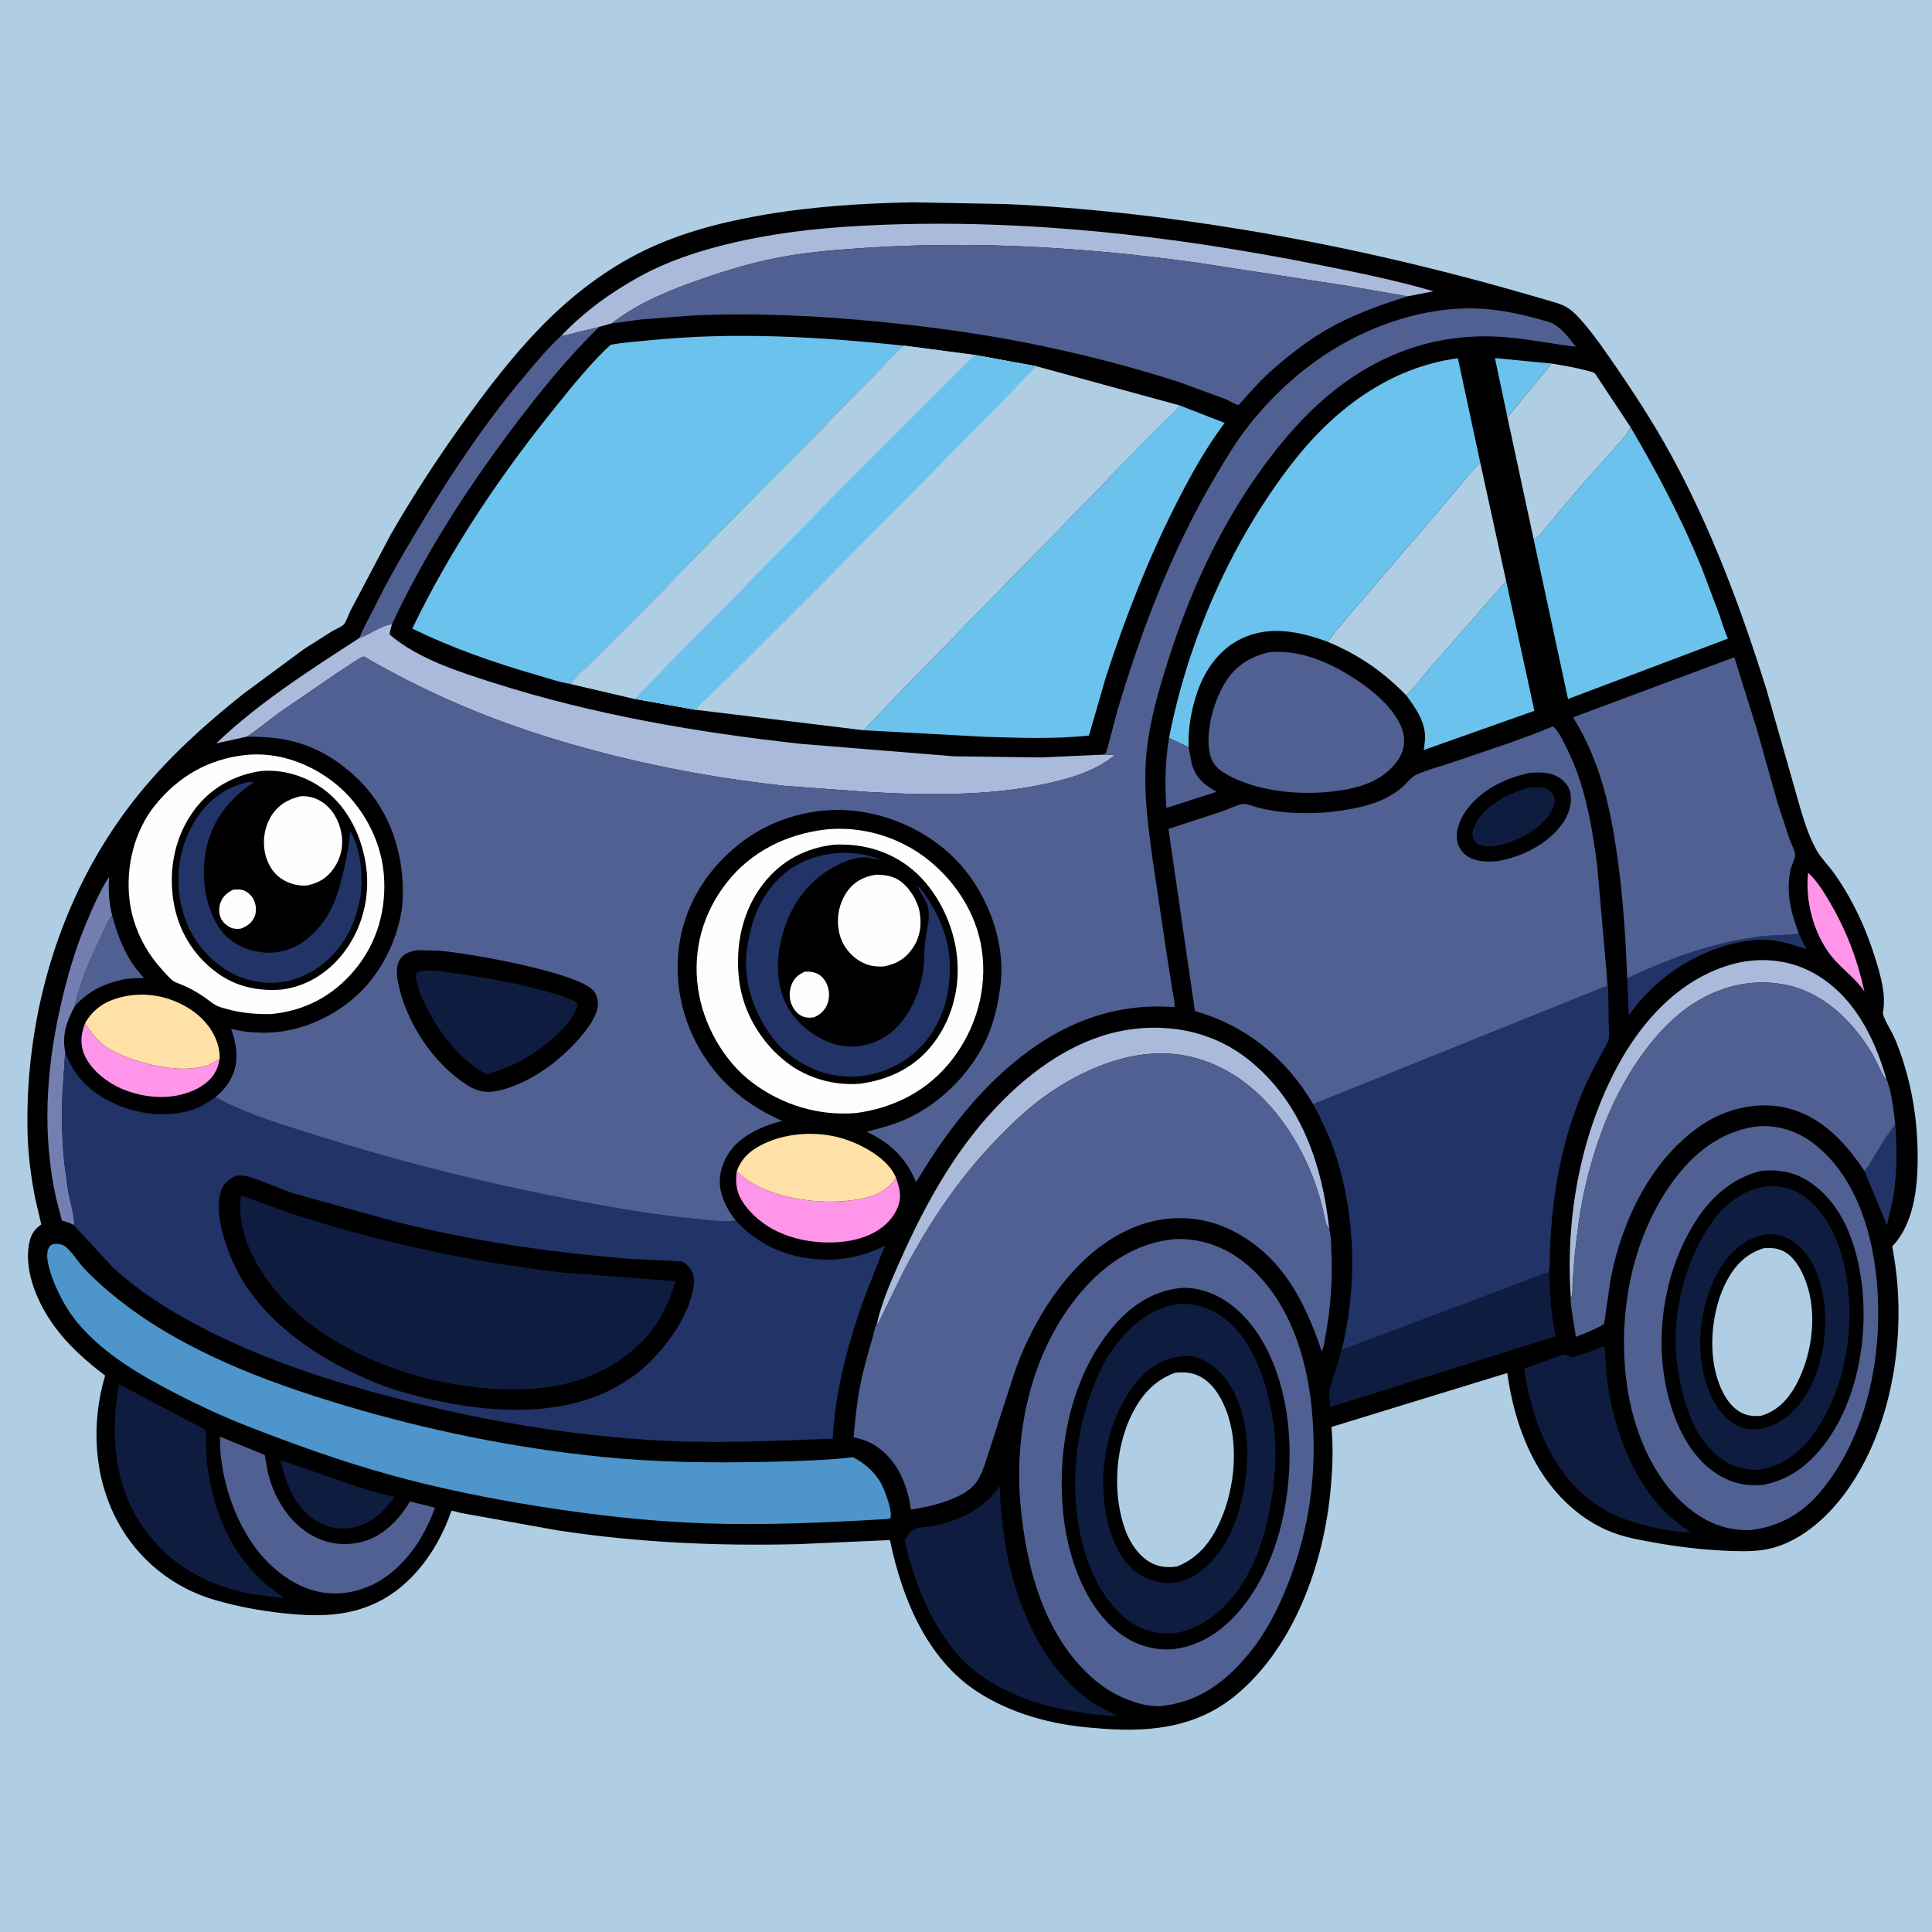
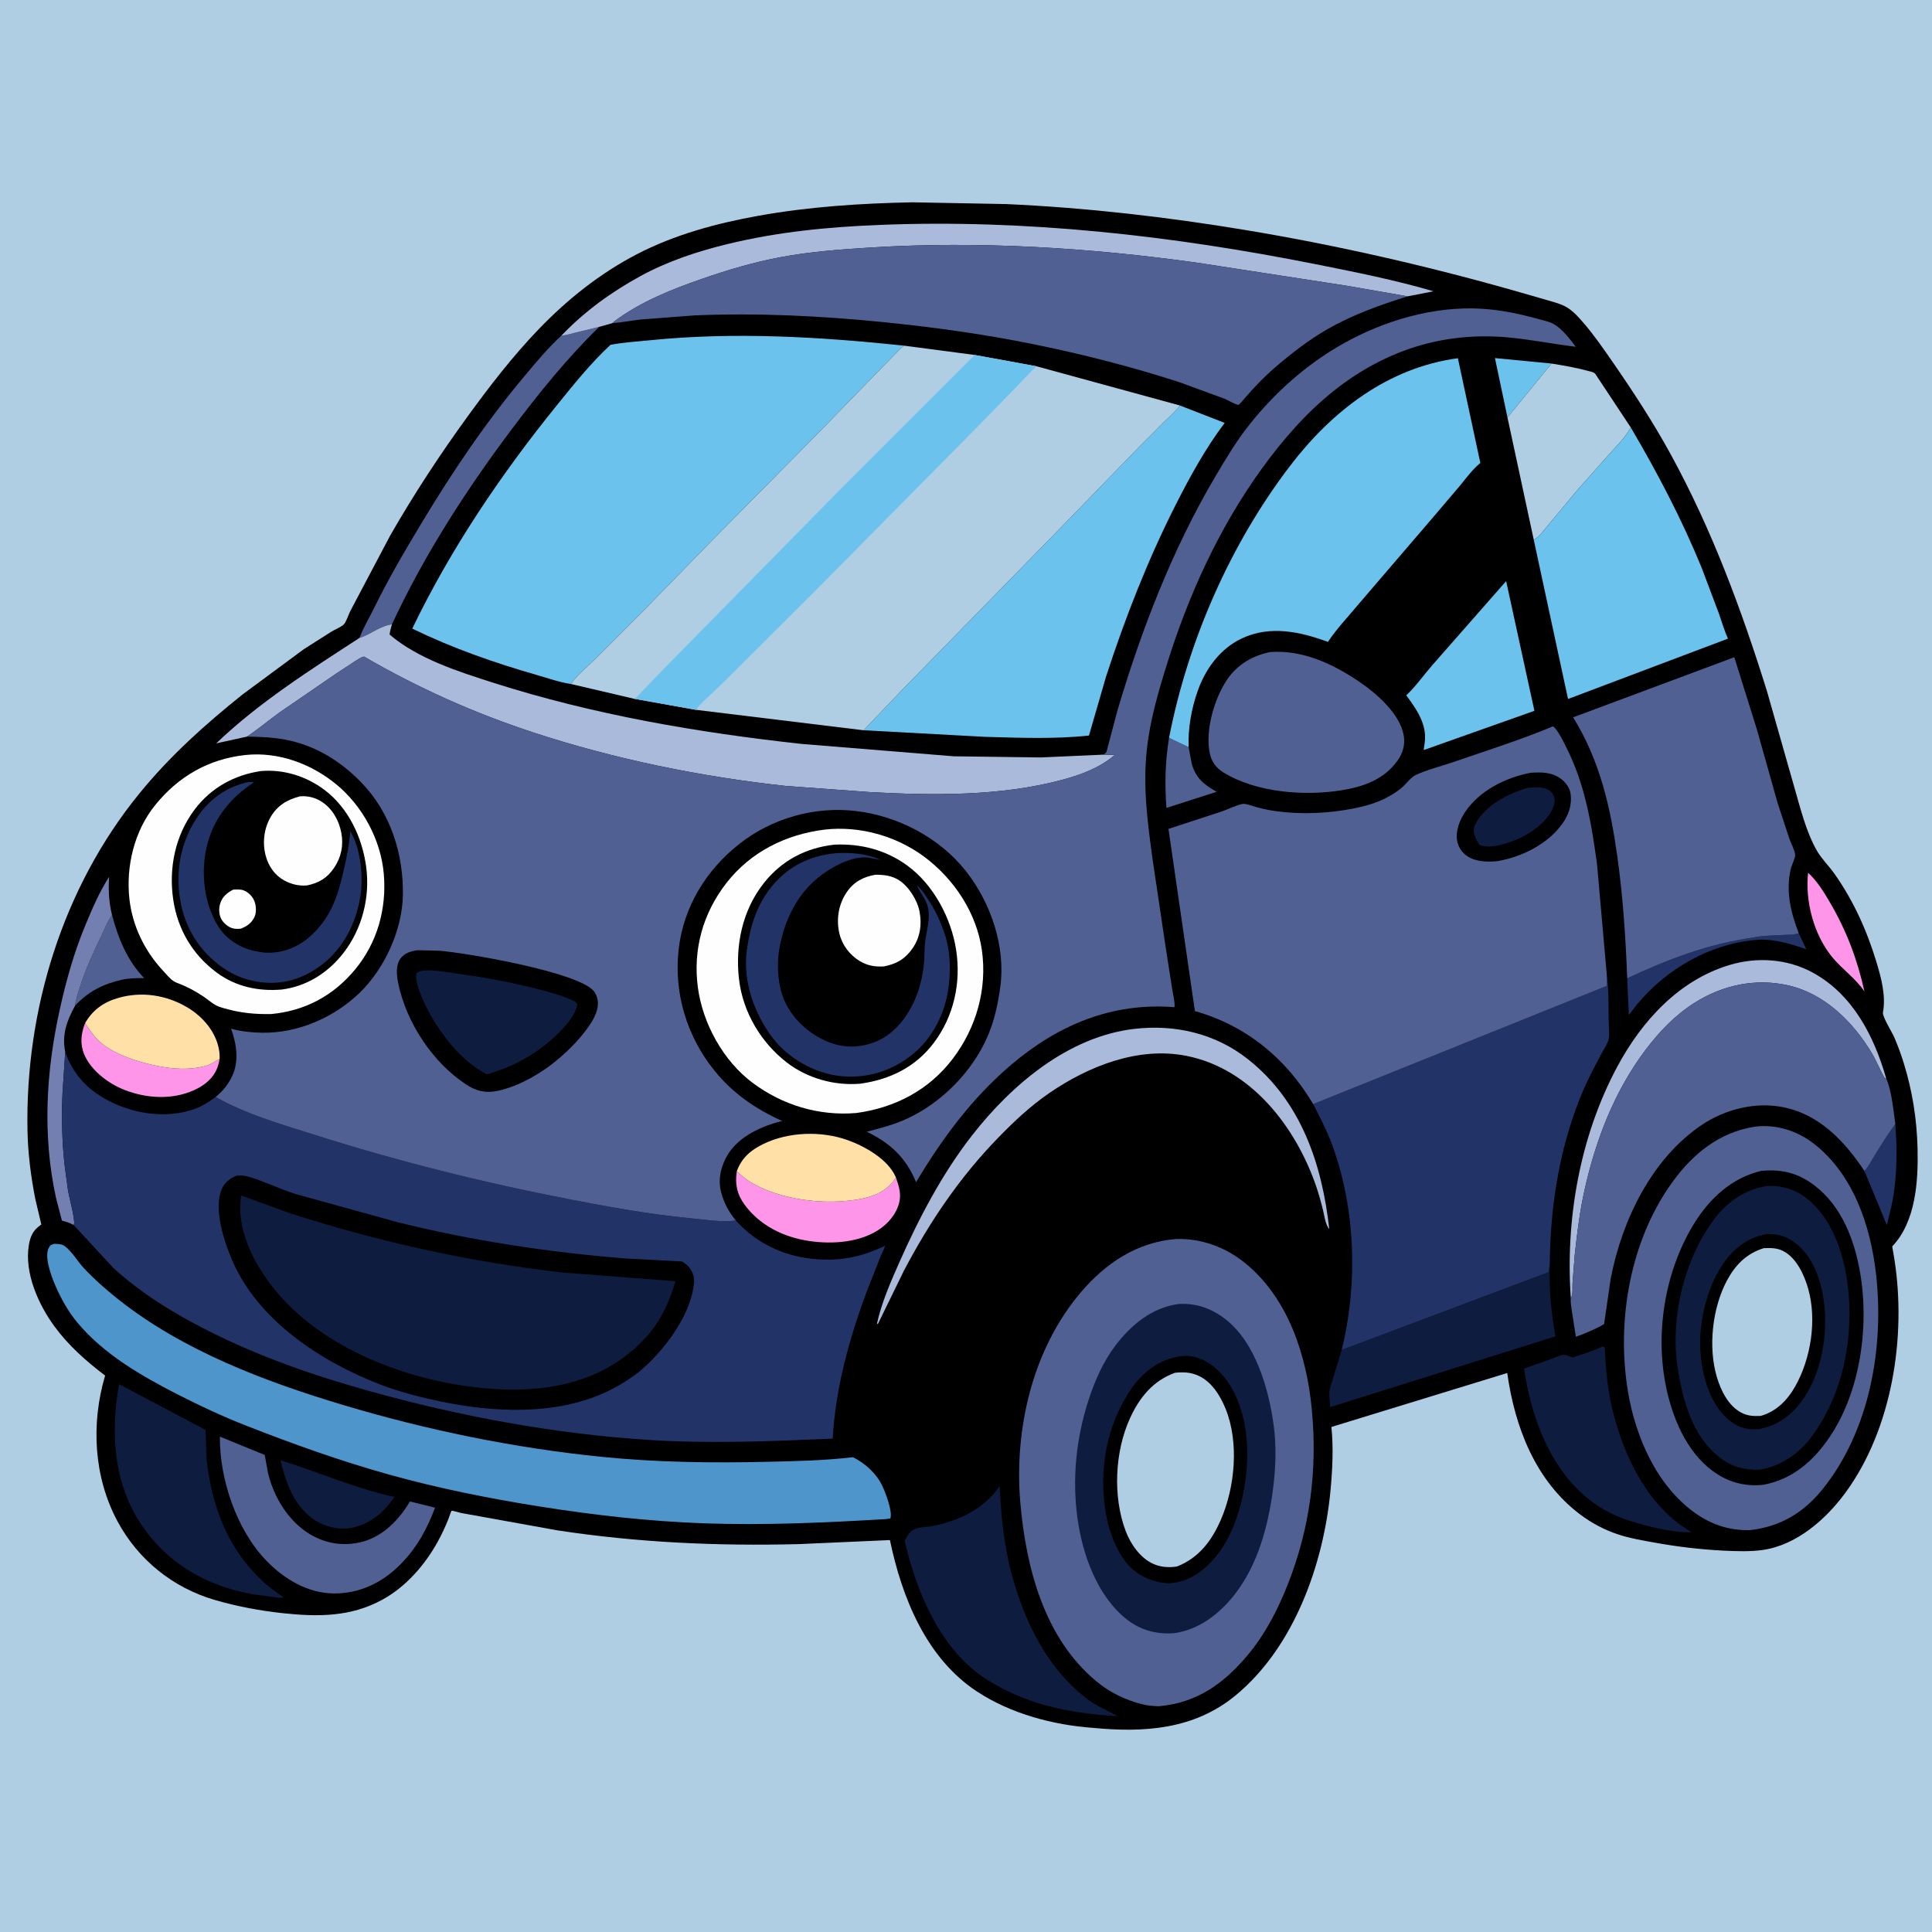
<svg xmlns="http://www.w3.org/2000/svg" version="1.1" style="display: block;" viewBox="0 0 2048 2048" width="1024" height="1024">
  <path transform="translate(0,0)" fill="rgb(175,206,228)" d="M -0 -0 L 2048 0 L 2048 2048 L -0 2048 L -0 -0 z" />
  <path transform="translate(0,0)" fill="rgb(0,0,0)" d="M 967.215 214.457 L 1066.61 216.323 C 1151.8 220.156 1236.9 230.003 1321 243.969 C 1419.12 260.263 1517.93 283.022 1613.49 310.5 L 1641.52 318.574 C 1648.03 320.482 1655.16 322.302 1661 325.824 C 1668.06 330.082 1673.96 336.863 1679.26 343.062 C 1690.01 355.617 1699.51 369.367 1708.92 382.948 C 1730.98 414.801 1752.4 447.564 1771.02 481.581 C 1814.57 561.178 1845.97 645.879 1872.94 732.291 L 1902.2 835.015 C 1908.55 856.947 1914.54 881.713 1925.89 901.617 C 1930.87 910.345 1938.66 917.803 1944.48 926.043 C 1964.69 954.66 1978.97 986.299 1989.08 1019.74 C 1994.24 1036.82 1999.28 1055.38 1996 1073.29 C 1995.22 1077.54 2005.63 1094.15 2007.9 1099.36 C 2011.77 1108.29 2015.11 1117.44 2018 1126.73 C 2027.24 1156.38 2031.96 1186.54 2032.7 1217.6 C 2033.51 1252.07 2030.83 1295.15 2005.84 1321.23 L 2008.07 1334.46 C 2021.09 1416.52 2005.87 1514.6 1956.19 1582.41 C 1935.53 1610.59 1904.42 1637.85 1868.78 1643 C 1855.36 1644.94 1840.92 1644.41 1827.37 1643.76 C 1802.83 1642.57 1778.05 1639.61 1753.88 1635.22 C 1741.01 1632.88 1727.59 1630.66 1715.16 1626.52 C 1700.52 1621.64 1687.29 1614.61 1674.97 1605.34 C 1627.43 1569.52 1605.75 1512.56 1597.73 1455.44 L 1411.35 1512.64 C 1413.6 1534.37 1412.48 1557.34 1410.48 1579.05 C 1403.27 1657.35 1372.08 1745.84 1309.76 1797.22 C 1265.85 1833.42 1212.85 1836.85 1158.52 1831.61 C 1116.22 1828.55 1071.73 1816.65 1036.01 1793.32 C 981.806 1757.94 956.035 1693.34 943.354 1632.54 L 846.826 1636.83 C 760.754 1638.98 676.362 1635.26 591.126 1622.28 L 488.4 1603.76 C 486.045 1603.24 479.429 1600.99 478.578 1601.58 C 478.211 1601.83 475.774 1609.18 475.344 1610.24 C 471.939 1618.66 468.092 1626.96 463.667 1634.9 C 450.054 1659.3 430.334 1681.93 405.659 1695.56 C 371.883 1714.21 336.762 1714.02 299.5 1710.01 C 275.366 1707.4 250.795 1702.78 227.5 1695.97 C 183.357 1683.07 146.577 1653.48 124.732 1613 C 99.225 1565.73 96.36 1509.12 111.431 1458.17 C 91.266 1442.82 72.809 1426.59 57.738 1406.04 C 40.703 1382.8 25.753 1349.51 30.556 1320 C 32.063 1310.74 34.915 1304.42 42.63 1298.84 L 43.795 1298.02 L 37.382 1270.79 C 32.74 1247.22 29.623 1222.74 29.145 1198.69 C 26.606 1070.88 66.292 941.233 147.432 841.5 C 180.002 801.467 217.105 768.167 257.273 736.031 L 322.073 688.158 L 351.54 669.423 C 354.876 667.434 361.954 664.485 364.416 661.928 C 367.002 659.241 369.366 651.746 371.194 647.994 L 413.672 567.604 C 438.627 524.046 466.494 481.59 496.019 441 C 519.305 408.987 543.359 377.783 570.827 349.19 C 601.211 317.561 635.761 289.971 674.761 269.661 C 714.971 248.722 759.579 236.694 804 228.727 C 857.839 219.071 912.599 215.534 967.215 214.457 z" />
  <path transform="translate(0,0)" fill="rgb(33,51,103)" d="M 2009.14 1191.57 C 2011.02 1218.13 2011.12 1244.15 2006.62 1270.5 C 2004.99 1280.04 2002.13 1289.31 2000.19 1298.78 L 1976.37 1241.31 C 1980.71 1236.94 1983.8 1230.32 1987.08 1225.06 C 1994.1 1213.79 2001.18 1202.19 2009.14 1191.57 z" />
  <path transform="translate(0,0)" fill="rgb(107,194,236)" d="M 1597.97 442.496 L 1584.7 379.587 L 1644.76 385.386 L 1597.97 442.496 z" />
  <path transform="translate(0,0)" fill="rgb(33,51,103)" d="M 1906.75 989.257 L 1914.75 1006.25 C 1897.9 1000.41 1878.69 994.55 1860.65 996.442 C 1812.31 1000.72 1766.64 1027.22 1735.71 1064.24 L 1726.65 1075.96 L 1724.91 1037.05 C 1767.58 1017.08 1811.37 1000.31 1858.24 993.904 C 1868.43 991.583 1881.05 991.69 1891.5 991.07 C 1896.57 990.768 1901.94 991.045 1906.75 989.257 z" />
  <path transform="translate(0,0)" fill="rgb(80,96,146)" d="M 1259.98 792.001 L 1263.41 810.107 C 1267.82 825.007 1276.68 832.148 1289.72 839.305 L 1236.46 856.446 C 1234.58 830.998 1235.12 807.387 1239.24 782.119 L 1259.98 792.001 z" />
  <path transform="translate(0,0)" fill="rgb(254,149,232)" d="M 1916.65 925.157 C 1926.16 933.778 1933.2 945.332 1939.65 956.324 C 1957.34 986.497 1968.88 1016.97 1976.4 1051.05 C 1967.18 1037.2 1952.43 1027.18 1941.94 1014.27 C 1922.66 990.564 1913.36 955.267 1916.65 925.157 z" />
  <path transform="translate(0,0)" fill="rgb(80,96,146)" d="M 118.818 970.154 C 125.548 995.146 134.646 1017.9 152.811 1036.84 C 144.632 1036.88 136.975 1036.79 128.95 1038.63 C 108.884 1043.22 93.657 1051.02 79.541 1066.13 C 80.39 1059.19 82.791 1052.45 84.904 1045.8 C 90.979 1026.7 99.309 1008.89 107.991 990.885 C 111.294 984.034 114.089 976.117 118.818 970.154 z" />
  <path transform="translate(0,0)" fill="rgb(254,149,232)" d="M 90.169 1084.61 C 95.159 1091.95 99.834 1099.11 106.588 1105 C 121.963 1118.4 148.603 1126.51 168.359 1130.26 C 184.459 1133.31 200.483 1134.22 216.5 1130.3 L 217.646 1130.05 C 223.185 1128.7 227.744 1125 232.805 1122.53 C 232.341 1125.64 231.628 1128.48 230.538 1131.44 C 226.234 1143.1 216.788 1150.56 205.77 1155.58 C 182.678 1166.1 155.404 1164.46 132.119 1155.43 C 115.192 1148.87 96.389 1134.82 89.247 1117.65 C 84.596 1106.47 85.897 1095.58 90.169 1084.61 z" />
  <path transform="translate(0,0)" fill="rgb(14,28,64)" d="M 297.224 1547.88 C 337.322 1560.38 377.037 1577.88 418.164 1586.81 C 413.579 1593.64 408.578 1599.12 402.661 1604.82 C 395.26 1610.32 388.101 1615.49 379.056 1617.98 L 377.5 1618.4 L 375.965 1618.84 C 362.764 1622.4 346.857 1619.41 335.344 1612.41 C 312.362 1598.44 303.249 1572.55 297.224 1547.88 z" />
  <path transform="translate(0,0)" fill="rgb(115,127,177)" d="M 78.083 1298.6 C 74.097 1296.18 70.1 1295.12 65.649 1293.94 L 59.377 1269.85 C 44.867 1203.6 48.771 1136.14 63.322 1070.28 C 70.204 1039.13 78.513 1009.52 90.796 980 C 98.038 962.594 105.457 945.402 115.63 929.473 C 114.827 942.736 115.339 955.79 118.47 968.757 L 118.818 970.154 C 114.089 976.117 111.294 984.034 107.991 990.885 C 99.309 1008.89 90.979 1026.7 84.904 1045.8 C 82.791 1052.45 80.39 1059.19 79.541 1066.13 C 70.765 1082.19 65.473 1096.65 69.124 1115.19 L 66.247 1158.98 C 65.097 1184.77 65.725 1210.93 68.665 1236.58 L 72.207 1262.68 C 73.414 1269.54 79.928 1293.3 78.411 1297.88 C 78.328 1298.13 78.192 1298.36 78.083 1298.6 z" />
  <path transform="translate(0,0)" fill="rgb(254,149,232)" d="M 781.009 1241.66 C 785.646 1245.6 790.284 1249.91 795.511 1253.06 C 823.463 1269.9 862.863 1275.86 894.995 1273.17 C 913.542 1271.63 933.708 1268.19 946.224 1253.12 L 949.752 1248.38 C 952.313 1255.69 954.821 1263.12 953.852 1271 C 952.361 1283.11 944.445 1293.88 934.923 1301.15 C 914.046 1317.07 883.001 1319.24 857.938 1315.55 C 830.922 1311.56 805.598 1299.31 789.214 1276.91 C 781.167 1265.91 779.011 1254.94 781.009 1241.66 z" />
  <path transform="translate(0,0)" fill="rgb(255,225,167)" d="M 90.169 1084.61 C 98.291 1070.47 109.904 1062.28 125.406 1057.84 C 150.014 1050.78 175.757 1054.65 197.738 1067.39 C 213.223 1076.37 226.433 1090.72 231.17 1108.28 C 232.395 1112.82 233.019 1117.83 232.805 1122.53 C 227.744 1125 223.185 1128.7 217.646 1130.05 L 216.5 1130.3 C 200.483 1134.22 184.459 1133.31 168.359 1130.26 C 148.603 1126.51 121.963 1118.4 106.588 1105 C 99.834 1099.11 95.159 1091.95 90.169 1084.61 z" />
  <path transform="translate(0,0)" fill="rgb(169,186,219)" d="M 1665.16 1376.08 C 1659.2 1292.8 1674.8 1204.52 1714.39 1130.68 C 1740.24 1082.47 1779.57 1039.11 1833.27 1022.96 C 1862.66 1014.13 1894.76 1016.3 1921.79 1031.11 C 1964 1054.23 1986.53 1098.25 1999.33 1142.8 L 1998.29 1143.44 C 1993.01 1134.95 1989.42 1125.08 1984.18 1116.33 C 1964.54 1083.54 1934.52 1053.57 1896.21 1044.69 C 1861.38 1036.62 1826.5 1044.01 1796.43 1062.92 C 1775.88 1075.85 1758.78 1093.73 1744.25 1113.04 C 1711.44 1156.65 1691.76 1207.71 1679.87 1260.62 C 1674.74 1283.43 1671.84 1306.65 1669.33 1329.86 L 1666.92 1360.5 C 1666.67 1365.29 1667.63 1372.01 1665.16 1376.08 z" />
  <path transform="translate(0,0)" fill="rgb(255,225,167)" d="M 781.009 1241.66 C 786.159 1227.26 796.056 1218.96 809.589 1212.47 C 836.272 1199.68 870.798 1198.66 898.5 1208.56 C 916.588 1215.02 940.794 1228.61 949.115 1246.88 L 949.752 1248.38 L 946.224 1253.12 C 933.708 1268.19 913.542 1271.63 894.995 1273.17 C 862.863 1275.86 823.463 1269.9 795.511 1253.06 C 790.284 1249.91 785.646 1245.6 781.009 1241.66 z" />
  <path transform="translate(0,0)" fill="rgb(80,96,146)" d="M 595.15 355.715 C 599.883 355.569 605.063 353.799 609.692 352.673 L 635.136 346.508 C 600.897 379.918 570.838 417.226 542.139 455.45 C 493.85 519.765 449.441 588.764 415.477 661.822 C 403.086 663.352 392.795 672.656 381.122 676.186 C 384.854 665.722 391.526 654.845 396.465 644.749 C 411.527 613.96 428.896 584.321 446.557 554.969 C 479.509 500.204 515.306 447.015 556.496 398.052 C 568.702 383.542 581.118 368.492 595.15 355.715 z" />
  <path transform="translate(0,0)" fill="rgb(107,194,236)" d="M 1596.57 615.993 L 1626.54 753.493 L 1509.16 795.096 C 1509.93 789.788 1510.95 784.187 1510.57 778.817 C 1509.44 762.761 1499.88 749.546 1490.67 737.057 C 1500.42 728.048 1509.14 715.651 1517.94 705.533 L 1596.57 615.993 z" />
  <path transform="translate(0,0)" fill="rgb(169,186,219)" d="M 929.67 1402.83 C 934.582 1380.71 944.19 1358.72 953.359 1338.06 C 974.266 1290.96 998.946 1243.81 1030.78 1203.09 C 1072.51 1149.71 1132.45 1098.95 1202.03 1090.7 C 1245.47 1085.55 1288.41 1095.49 1323.01 1122.9 C 1379.26 1167.47 1401.41 1234.06 1409.11 1302.97 L 1408.29 1301.91 C 1404.89 1297.17 1403.89 1288.63 1402.47 1282.88 C 1400.3 1274.08 1397.9 1265.28 1394.92 1256.71 C 1373.07 1193.83 1325.73 1132.57 1257.33 1119.19 C 1206.45 1109.24 1153.92 1130.17 1112.51 1158.53 C 1092.37 1172.32 1075.17 1188.52 1058.22 1205.94 C 1017.18 1248.12 985.56 1295.01 958.183 1347 L 930.514 1403.69 L 929.67 1402.83 z" />
  <path transform="translate(0,0)" fill="rgb(80,96,146)" d="M 233.091 1522.87 L 280.643 1542.32 L 284.09 1561.44 C 290.153 1586.92 305.757 1612.75 328.65 1626.4 C 346.031 1636.77 365.528 1639.46 385.018 1634.07 C 406.498 1628.13 423.632 1610.33 434.493 1591.6 L 461.189 1598.2 C 457.08 1609.22 452.414 1619.43 446.5 1629.6 C 440.192 1640.42 432.456 1650.36 423.595 1659.19 C 404.716 1678.01 380.742 1689.34 353.901 1689.13 C 326.19 1688.91 301.396 1673.98 282.527 1654.58 C 250.82 1621.97 232.614 1567.88 233.091 1522.87 z" />
  <path transform="translate(0,0)" fill="rgb(175,206,228)" d="M 1644.76 385.386 C 1657.89 387.558 1670.94 389.755 1683.8 393.288 C 1686.14 393.933 1689.69 394.421 1691.14 396.442 L 1728.66 453.086 C 1723.08 463.737 1713.75 472.573 1705.8 481.491 L 1670.77 521.027 L 1632.99 566.458 C 1630.88 568.768 1628.5 570.555 1625.86 572.225 L 1597.97 442.496 L 1644.76 385.386 z" />
  <path transform="translate(0,0)" fill="rgb(14,28,64)" d="M 1698.73 1427.5 L 1699.76 1427.61 C 1701.82 1428.48 1701.16 1429.76 1701.26 1431.69 C 1702.36 1454.47 1704.59 1476.7 1710.39 1498.83 C 1723.26 1547.89 1748.11 1597.95 1793.19 1624.24 C 1770.11 1624.59 1744.57 1617.69 1722.74 1610.56 C 1710.16 1606.02 1698.68 1600.03 1687.9 1592.1 C 1643.94 1559.71 1623.23 1502.98 1615.48 1450.78 L 1644.65 1440.38 C 1648.36 1439.06 1653.35 1436.6 1657.23 1436.12 C 1660.62 1435.71 1663.91 1438.54 1667.11 1438.79 C 1668.21 1438.87 1671.36 1437.5 1672.49 1437.15 C 1681.51 1434.37 1690.05 1431.22 1698.73 1427.5 z" />
  <path transform="translate(0,0)" fill="rgb(14,28,64)" d="M 1422.22 1431.01 L 1641.5 1348.53 L 1642.79 1340.45 C 1641.94 1366.21 1644.24 1391.24 1648.89 1416.56 L 1410.11 1491.61 C 1409.57 1484.21 1408.01 1475.79 1410.66 1468.79 L 1422.22 1431.01 z" />
  <path transform="translate(0,0)" fill="rgb(14,28,64)" d="M 126.278 1467.29 L 217.896 1515.74 L 219.025 1548 C 225.423 1599.68 242.014 1643.55 281.5 1678.89 C 287.518 1684.28 294.238 1688.5 300.578 1693.44 L 296.5 1693.78 L 268.281 1690.05 C 219.957 1681.38 179.257 1658.79 151.063 1618.04 C 120.354 1573.65 116.819 1518.86 126.278 1467.29 z" />
  <path transform="translate(0,0)" fill="rgb(14,28,64)" d="M 1059.72 1575.12 C 1060.94 1602.77 1063.46 1630.18 1069.65 1657.21 C 1082.14 1711.68 1108.07 1768.22 1154.11 1802.16 C 1163.88 1809.36 1174.54 1813.06 1184.53 1819.32 C 1154.87 1817.35 1127.23 1813.77 1098.74 1804.92 C 1080.36 1798.8 1063.89 1791.49 1047.39 1781.26 C 997.211 1750.16 971.898 1688.39 958.884 1633.38 L 962.829 1626.65 C 969.523 1617.52 978.242 1619.61 988.081 1617.76 C 1014.96 1612.7 1043.47 1599.37 1059.05 1576.15 L 1059.72 1575.12 z" />
  <path transform="translate(0,0)" fill="rgb(169,186,219)" d="M 595.15 355.715 C 620.008 329.825 647.559 309.836 679.058 292.589 C 707.631 276.943 739.25 266.524 770.823 258.81 C 824.253 245.755 877.772 240.592 932.596 238.405 C 1087.67 232.219 1242.78 249.831 1394.72 280.064 C 1436.22 288.322 1479.03 296.867 1519.61 308.775 L 1492.14 314.13 L 1428 302.97 L 1269.11 278.475 C 1154.95 262.566 1038.35 255.238 923.265 262.364 C 891.612 264.324 859.22 266.694 828.01 272.5 C 799.641 277.778 771.836 285.968 744.613 295.432 C 711.919 306.798 679.522 319.582 651.531 340.421 L 648.963 342.599 L 635.136 346.508 L 609.692 352.673 C 605.063 353.799 599.883 355.569 595.15 355.715 z" />
-   <path transform="translate(0,0)" fill="rgb(175,206,228)" d="M 1569.22 490.754 L 1596.57 615.993 L 1517.94 705.533 C 1509.14 715.651 1500.42 728.048 1490.67 737.057 C 1466.05 711.779 1440.28 694.145 1407.67 680.449 C 1416.61 666.897 1428.45 654.458 1438.84 641.957 L 1519.63 547.757 L 1547.5 514.977 C 1554.41 506.606 1560.82 497.714 1569.22 490.754 z" />
  <path transform="translate(0,0)" fill="rgb(80,96,146)" d="M 1346.58 691.191 C 1380.65 688.708 1412.62 703.592 1440.26 722.254 C 1458.87 734.816 1484.14 756.416 1488.07 780.047 C 1489.65 789.569 1486.92 798.722 1481.33 806.433 C 1466.89 826.395 1445.7 833.864 1422.24 837.703 C 1382.53 844.123 1331.22 840.205 1296.5 818.585 C 1288.86 813.825 1284.17 807.153 1282.36 798.344 C 1277.37 774.085 1287.36 739.747 1301.34 719.573 C 1311.98 704.218 1328.45 694.661 1346.58 691.191 z" />
  <path transform="translate(0,0)" fill="rgb(169,186,219)" d="M 381.122 676.186 C 392.795 672.656 403.086 663.352 415.477 661.822 C 414.501 665.387 413.367 668.952 413.009 672.641 C 442.659 698.204 486.442 712.13 523.332 723.882 C 629.702 757.768 739.502 776.546 850.286 788.643 L 1011.01 801.702 L 1103.24 802.921 L 1169.59 799.964 L 1181.91 800.179 C 1165.53 814.023 1146.4 821.137 1125.88 826.649 C 1060.89 844.109 988.814 843.327 922 839.634 L 832.923 833.135 C 743.178 823.436 651.271 804.68 565.476 776.496 C 502.245 755.725 443.339 729.36 385.815 695.985 C 382.259 696.815 379.006 699.289 375.938 701.207 L 356.523 713.927 L 296.697 754.971 C 284.934 763.454 273.927 772.77 261.834 780.835 L 229.194 788.003 C 274.33 744.739 328.904 710.137 381.122 676.186 z" />
  <path transform="translate(0,0)" fill="rgb(107,194,236)" d="M 1728.66 453.086 C 1756.86 500.992 1782.71 550.253 1803.79 601.744 L 1822.22 650.658 C 1825.29 659.312 1827.89 668.656 1831.72 676.978 L 1662.18 740.968 L 1625.86 572.225 C 1628.5 570.555 1630.88 568.768 1632.99 566.458 L 1670.77 521.027 L 1705.8 481.491 C 1713.75 472.573 1723.08 463.737 1728.66 453.086 z" />
  <path transform="translate(0,0)" fill="rgb(80,96,146)" d="M 1665.16 1376.08 C 1667.63 1372.01 1666.67 1365.29 1666.92 1360.5 L 1669.33 1329.86 C 1671.84 1306.65 1674.74 1283.43 1679.87 1260.62 C 1691.76 1207.71 1711.44 1156.65 1744.25 1113.04 C 1758.78 1093.73 1775.88 1075.85 1796.43 1062.92 C 1826.5 1044.01 1861.38 1036.62 1896.21 1044.69 C 1934.52 1053.57 1964.54 1083.54 1984.18 1116.33 C 1989.42 1125.08 1993.01 1134.95 1998.29 1143.44 L 1999.33 1142.8 C 2005.45 1156.66 2006.97 1176.63 2009.14 1191.57 C 2001.18 1202.19 1994.1 1213.79 1987.08 1225.06 C 1983.8 1230.32 1980.71 1236.94 1976.37 1241.31 C 1955.58 1210.05 1929.11 1181.67 1890.81 1173.79 C 1861.19 1167.69 1828.89 1175.7 1803.99 1192.44 C 1750.68 1228.28 1719.24 1293.81 1707.42 1355.46 L 1700.39 1403.62 C 1690.98 1409.16 1680.71 1413.32 1670.48 1417.07 L 1666.16 1389.31 C 1665.68 1385.21 1664.57 1380.16 1665.16 1376.08 z" />
  <path transform="translate(0,0)" fill="rgb(107,194,236)" d="M 1250.81 429.854 L 1298.22 448.301 C 1278.02 475.014 1261.32 505.417 1246.22 535.246 C 1216.64 593.672 1192.86 654.565 1172.59 716.787 L 1154.35 779.716 C 1118.13 783.607 1080.44 782.105 1044.12 781.079 L 915.412 774.105 L 957.166 730.412 L 1122.24 561.598 L 1208.67 472.585 L 1233.7 447.506 C 1239.55 441.801 1245.82 436.342 1250.81 429.854 z" />
  <path transform="translate(0,0)" fill="rgb(107,194,236)" d="M 1239.24 782.119 C 1259.31 679.371 1303.95 577.146 1367.51 493.863 C 1411.9 435.692 1471.29 389.705 1545.41 379.721 L 1569.22 490.754 C 1560.82 497.714 1554.41 506.606 1547.5 514.977 L 1519.63 547.757 L 1438.84 641.957 C 1428.45 654.458 1416.61 666.897 1407.67 680.449 C 1378.12 669.569 1346.41 662.654 1316.49 676.708 C 1293.26 687.62 1277.74 709.148 1269.46 732.844 C 1262.91 751.593 1259.26 772.136 1259.98 792.001 L 1239.24 782.119 z" />
  <path transform="translate(0,0)" fill="rgb(80,96,146)" d="M 1724.91 1037.05 C 1723.27 994.195 1720.47 951.254 1714.54 908.75 C 1707.13 855.692 1696.14 806.526 1667.55 760.411 L 1838.43 696.671 L 1862.43 773.364 L 1884.32 851.125 L 1896.79 888.995 C 1898.49 893.772 1902.52 901.39 1902.99 906.224 C 1903.26 908.992 1899.15 917.434 1898.35 920.852 C 1892.77 944.717 1898.21 967.056 1906.75 989.257 C 1901.94 991.045 1896.57 990.768 1891.5 991.07 C 1881.05 991.69 1868.43 991.583 1858.24 993.904 C 1811.37 1000.31 1767.58 1017.08 1724.91 1037.05 z" />
  <path transform="translate(0,0)" fill="rgb(77,149,202)" d="M 57.49 1318.5 C 61.67 1318.66 65.573 1318.59 69.038 1321.24 C 76.275 1326.76 82.298 1337.13 88.62 1343.94 C 99.857 1356.06 112.714 1367.32 125.655 1377.57 C 194.042 1431.77 280.935 1464.54 363.761 1489.36 C 452.735 1516.02 545.103 1534.93 637.548 1544.28 C 696.247 1550.22 754.949 1550.92 813.876 1549.57 C 844.001 1548.88 874.302 1548.19 904.259 1544.71 C 917.618 1551.48 929.469 1562.3 935.722 1576.06 C 938.865 1582.98 946.454 1602.61 943.767 1609.69 L 938.751 1610.34 C 875.029 1614.06 810.585 1617.06 746.749 1614.8 C 687.676 1612.71 629.259 1606.06 570.924 1596.77 C 517.181 1588.22 463.147 1577.38 410.733 1562.65 C 359.628 1548.29 310.246 1530.58 260.864 1511.23 C 235.988 1501.47 211.85 1490.21 188.074 1478.04 C 149.702 1458.41 109.781 1435.41 81.916 1401.87 C 72.192 1390.16 64.6 1376.47 58.583 1362.53 C 54.434 1352.92 46.547 1332.01 51.826 1322.5 C 53.465 1319.55 54.427 1319.55 57.49 1318.5 z" />
  <path transform="translate(0,0)" fill="rgb(254,254,254)" d="M 259.687 800.389 L 260.548 800.292 C 295.071 796.782 329.563 809.481 356.156 831.197 C 384.178 854.079 403.663 890.05 406.819 926.145 C 410.061 963.216 400.017 999.478 375.972 1028.23 C 352.777 1055.96 322.883 1071.66 287.063 1074.98 C 271.249 1075.16 256.864 1074.01 241.567 1069.89 C 237.061 1068.67 232.04 1067.52 228 1065.15 C 223.686 1062.63 219.747 1059.09 215.562 1056.29 C 207.58 1050.95 198.971 1046.25 190 1042.78 C 187.68 1041.89 185.553 1041.16 183.5 1039.7 C 179.451 1036.81 175.821 1032.23 172.445 1028.59 C 153.209 1007.83 140.357 981.365 137.201 953.09 C 133.351 918.602 142.26 881.137 164.201 853.825 C 188.783 823.227 220.664 804.735 259.687 800.389 z" />
  <path transform="translate(0,0)" fill="rgb(0,0,0)" d="M 276.62 817.344 C 300.61 815.259 324.837 822.874 343.979 837.325 C 369.393 856.51 383.98 887.751 388.146 918.757 C 392.482 951.033 383.972 984.536 363.997 1010.28 C 347.693 1031.29 324.84 1045.75 298.25 1049 C 273.831 1050.93 250.208 1045.98 230.206 1031.32 C 204.227 1012.28 188.28 985.273 183.613 953.5 C 178.687 919.964 185.787 885.451 206.347 858.1 C 223.66 835.07 248.4 821.456 276.62 817.344 z" />
  <path transform="translate(0,0)" fill="rgb(254,254,254)" d="M 247.178 943.045 C 250.9 942.89 254.99 942.496 258.509 943.928 C 263.37 945.908 267.564 950.145 269.567 954.985 C 271.577 959.843 272.042 967.045 269.802 971.896 C 266.756 978.492 262.021 981.737 255.424 984.376 C 252.415 984.812 249.463 984.769 246.5 983.984 C 241.934 982.774 236.858 978.443 234.64 974.325 C 232.006 969.436 231.741 962.839 233.471 957.608 C 235.87 950.351 240.615 946.506 247.178 943.045 z" />
  <path transform="translate(0,0)" fill="rgb(254,254,254)" d="M 318.244 844.104 C 326.484 843.526 334.501 845.498 341.402 850.12 C 352.575 857.605 359.222 869.561 361.77 882.577 C 364.372 895.871 361.707 908.892 354.067 920.096 C 346.74 930.841 337.91 936.024 325.431 938.584 C 317.07 939.357 308.765 937.365 301.414 933.372 C 291.256 927.854 284.697 918.278 281.705 907.293 C 277.968 893.568 279.754 878.266 286.966 865.938 C 294.148 853.659 304.769 847.497 318.244 844.104 z" />
  <path transform="translate(0,0)" fill="rgb(33,51,103)" d="M 262.597 829.133 L 268 828.83 L 268.697 829.667 C 243.717 845.993 225.786 868.504 219.014 898.105 C 212.681 925.79 216.327 958.515 231.786 982.698 C 240.182 995.832 255.046 1005.02 270.232 1008.13 L 272.092 1008.5 L 279.5 1009.73 C 297.377 1011.15 314.613 1004.99 328.056 993.188 C 350.238 973.712 357.983 950.631 364.309 922.6 C 367.54 908.287 370.197 895.665 371.249 880.936 C 380.06 895.849 383.078 914.678 383.28 931.749 C 383.181 938.154 383.072 944.501 381.98 950.828 C 376.744 981.171 362.444 1008.23 336.744 1025.89 C 316.738 1039.64 294.888 1044.75 270.795 1040.29 C 260.01 1038.29 249.718 1034.48 240.421 1028.6 C 215.357 1012.72 198.575 989.012 192.185 960 C 185.17 928.151 190.195 895.462 207.944 868 C 220.946 847.884 239.188 834.341 262.597 829.133 z" />
  <path transform="translate(0,0)" fill="rgb(80,96,146)" d="M 648.963 342.599 L 651.531 340.421 C 679.522 319.582 711.919 306.798 744.613 295.432 C 771.836 285.968 799.641 277.778 828.01 272.5 C 859.22 266.694 891.612 264.324 923.265 262.364 C 1038.35 255.238 1154.95 262.566 1269.11 278.475 L 1428 302.97 L 1492.14 314.13 C 1463.02 323.234 1434 333.606 1407.41 348.802 C 1387.22 360.341 1368.8 374.724 1351.21 389.86 C 1340.06 399.455 1329.61 410.451 1319.94 421.515 C 1318.79 422.829 1313.87 429.127 1312.75 429.19 C 1310.43 429.318 1301.13 423.94 1298.02 422.66 L 1249.88 405.032 C 1199.38 388.707 1147.99 375.571 1096 364.981 C 1042.71 354.126 989.333 346.772 935.251 341.363 C 869.104 334.746 802.461 331.527 736 334.346 L 679 338.702 C 669.038 339.83 658.924 341.903 648.963 342.599 z" />
  <path transform="translate(0,0)" fill="rgb(33,51,103)" d="M 1703.13 1031.81 C 1705.46 1048.28 1705.02 1065.89 1705.25 1082.55 C 1705.33 1088.38 1706.29 1095.99 1705.18 1101.67 C 1704.22 1106.6 1699.78 1112.81 1697.39 1117.37 C 1691.04 1129.5 1684.42 1141.63 1678.98 1154.2 C 1653.64 1212.71 1643.32 1276.97 1642.79 1340.45 L 1641.5 1348.53 L 1422.22 1431.01 C 1439.63 1360.57 1437.07 1280.99 1411.82 1212.77 C 1406.38 1198.07 1399.19 1184.33 1392.04 1170.41 L 1703.42 1045.03 L 1703.13 1031.81 z" />
  <path transform="translate(0,0)" fill="rgb(254,254,254)" d="M 874.55 879.368 C 911.342 875.293 949.86 886.08 979.532 908.059 C 1011.28 931.578 1035.19 967.574 1040.82 1007.12 C 1046.67 1048.16 1035.01 1089.28 1010.08 1122.16 C 984.748 1155.57 948.627 1174.33 907.665 1179.84 C 868.01 1183.18 829.243 1171.44 797.5 1147.62 C 766.557 1124.39 744.849 1084.82 739.763 1046.67 C 734.407 1006.5 745.135 968.079 769.96 936.12 C 795.817 902.833 833.199 884.433 874.55 879.368 z" />
  <path transform="translate(0,0)" fill="rgb(0,0,0)" d="M 884.347 895.375 C 912.35 894.093 939.027 900.883 961.839 917.574 C 989.66 937.93 1008.43 973.462 1013.58 1007.17 C 1018.86 1041.77 1011.17 1076.98 990.141 1105.14 C 970.985 1130.79 943.778 1144.25 912.644 1148.66 L 912.036 1148.76 C 884.7 1151.13 855.832 1143.1 834.103 1126.33 C 806.767 1105.24 787.588 1073.13 783.448 1038.59 C 779.142 1002.65 786.792 965.145 809.523 936.325 C 828.642 912.082 853.972 898.855 884.347 895.375 z" />
-   <path transform="translate(0,0)" fill="rgb(254,254,254)" d="M 853.049 1030.04 C 856.661 1029.84 860.003 1029.96 863.5 1031 C 869.083 1032.65 873.265 1036.73 875.836 1041.88 C 879.302 1048.82 879.84 1056.97 877.059 1064.23 C 874.355 1071.29 869.574 1075.38 862.844 1078.42 C 859.142 1078.85 855.599 1079.04 852 1077.85 C 846.524 1076.03 842.399 1071.55 839.9 1066.49 C 836.442 1059.48 836.313 1051.73 838.876 1044.44 C 841.448 1037.12 846.12 1033.18 853.049 1030.04 z" />
  <path transform="translate(0,0)" fill="rgb(254,254,254)" d="M 928.059 927.242 C 936.98 927.24 945.374 928.163 953.082 933.136 C 963.324 939.745 972.466 954.229 974.734 966.252 C 977.335 980.045 975.453 993.544 967.365 1005.24 C 959.527 1016.58 950.211 1021.92 936.84 1024.46 C 927.417 1024.94 919.727 1023.74 911.395 1018.77 C 900.845 1012.48 892.689 1001.77 889.834 989.739 C 886.273 974.735 888.785 958.666 897.5 945.845 C 905.039 934.755 915.023 929.518 928.059 927.242 z" />
  <path transform="translate(0,0)" fill="rgb(33,51,103)" d="M 886.268 904.402 C 902.06 903.413 918.941 904.995 933.485 911.429 L 924.648 909.94 L 922.381 909.396 C 906.468 906.437 887.191 916.202 874.357 924.998 C 847.451 943.44 832.893 971.481 826.621 1002.87 C 823.413 1018.93 823.996 1039.34 829.338 1055.02 C 836.464 1075.93 853.328 1092.8 873.042 1102.33 C 890.295 1110.68 907.993 1111.65 926.062 1105.08 C 946.204 1097.74 960.187 1080.53 968.961 1061.58 C 974.689 1049.21 978.024 1035.35 979.346 1021.82 C 980.1 1014.12 979.71 1006.38 980.639 998.667 C 982.101 986.539 986.357 974.318 983.697 962.03 C 981.672 952.673 975.105 946.798 972 938.421 C 977.952 943.593 982.571 951.581 986.87 958.143 C 992.944 967.932 997.686 978.806 1001.34 989.724 C 1007.26 1007.36 1007.82 1025.84 1005.8 1044.2 C 1002.66 1072.82 989.119 1100.52 966.349 1118.51 C 944.35 1135.9 917.355 1143.85 889.469 1140.53 C 863.01 1137.38 835.547 1121.79 819.339 1100.64 C 799.72 1075.05 787.224 1040.27 791.62 1007.72 C 795.079 982.109 801.978 959.16 818.67 938.941 C 836.06 917.874 859.283 906.812 886.268 904.402 z" />
  <path transform="translate(0,0)" fill="rgb(80,96,146)" d="M 1860.04 1194.34 C 1882.77 1191.46 1905.23 1198.65 1923.12 1212.63 C 1964.51 1244.98 1982.84 1299.4 1988.62 1350.01 C 1997.53 1428.08 1982.12 1516.63 1931.71 1579 C 1911.58 1603.9 1886.57 1618.55 1854.76 1622.05 C 1833.18 1622.35 1814.87 1616.53 1797.18 1604.08 C 1756.39 1575.37 1733.74 1523.32 1725.76 1475.44 C 1713.26 1400.51 1727.75 1315.41 1772.75 1253.15 C 1794.59 1222.94 1822.54 1200.29 1860.04 1194.34 z" />
  <path transform="translate(0,0)" fill="rgb(0,0,0)" d="M 1867.1 1241.14 C 1885.86 1239.45 1902.18 1242.33 1918.02 1252.8 C 1948.86 1273.17 1963.76 1308.11 1970.71 1343.1 C 1982.28 1401.3 1973.13 1473.73 1939.36 1523.52 C 1922.13 1548.91 1900.02 1568.12 1869.35 1573.93 C 1852.11 1575.81 1835.68 1572.25 1821 1563.03 C 1791.26 1544.37 1775.28 1509.38 1767.47 1476.39 C 1753.42 1417.02 1763.9 1348.69 1795.91 1296.89 C 1812.44 1270.14 1835.96 1248.45 1867.1 1241.14 z" />
  <path transform="translate(0,0)" fill="rgb(14,28,64)" d="M 1872.55 1257.3 C 1886.89 1256.27 1901.59 1260.2 1913.21 1268.77 C 1940.03 1288.56 1953.14 1324.43 1957.85 1356.35 C 1966.29 1413.6 1954.9 1477.42 1919.6 1523.95 C 1906.37 1541.38 1886.98 1554.72 1865.24 1557.91 C 1849.98 1558.43 1837.43 1555.58 1824.84 1546.42 C 1794.19 1524.12 1783.61 1484.4 1778.28 1448.97 C 1770.55 1397.61 1784.82 1337.02 1815.19 1295.02 L 1816.19 1293.59 C 1829.75 1274.62 1849.43 1261.01 1872.55 1257.3 z" />
  <path transform="translate(0,0)" fill="rgb(0,0,0)" d="M 1872.41 1308.21 C 1883.01 1307.73 1891.5 1309.77 1900.5 1315.8 C 1918.85 1328.1 1927.8 1349.88 1931.96 1370.84 C 1939.01 1406.37 1932.83 1451.52 1912.13 1482 C 1900.45 1499.2 1885.75 1510.76 1865.23 1514.77 C 1861.53 1515.16 1857.19 1515.24 1853.5 1514.8 C 1840.76 1513.3 1829.68 1504.19 1822.3 1494.25 C 1804.98 1470.94 1799.12 1431.61 1803.65 1403.49 L 1804.12 1400.38 C 1807.99 1372.54 1821.39 1337.47 1844.76 1320.34 L 1845.94 1319.5 C 1854.43 1313.35 1862.12 1310.23 1872.41 1308.21 z" />
  <path transform="translate(0,0)" fill="rgb(175,206,228)" d="M 1869.72 1323.1 C 1877.27 1322.84 1883.54 1322.68 1890.5 1326.28 C 1904.41 1333.5 1912.65 1351.62 1916.72 1365.99 C 1926.13 1399.19 1919.69 1440.16 1902.87 1469.86 C 1894.58 1484.5 1882.77 1496.36 1866.29 1500.95 C 1858.71 1501.24 1852.68 1501.05 1845.74 1497.39 C 1832.21 1490.25 1824.46 1474.44 1820.17 1460.47 C 1810.47 1428.84 1814.97 1386.6 1830.69 1357.32 C 1839.61 1340.71 1851.44 1328.75 1869.72 1323.1 z" />
  <path transform="translate(0,0)" fill="rgb(107,194,236)" d="M 605.199 725.056 C 593.314 723.375 580.475 718.812 568.867 715.473 C 523.489 702.421 479.511 687.032 436.998 666.377 C 477.721 581.771 531.018 502.866 589.988 429.984 C 607.785 407.988 626.335 384.788 647.137 365.543 C 660.496 362.947 674.456 362.158 688 360.774 C 778.07 351.567 868.986 357.015 958.804 366.451 C 955.364 368.092 952.867 371.277 950.231 373.963 L 935.47 389.061 L 868.599 457.789 L 756.437 571.211 L 683.554 645.896 L 629.383 700.03 C 621.862 707.544 610.9 716.203 605.199 725.056 z" />
-   <path transform="translate(0,0)" fill="rgb(80,96,146)" d="M 929.67 1402.83 L 930.514 1403.69 L 958.183 1347 C 985.56 1295.01 1017.18 1248.12 1058.22 1205.94 C 1075.17 1188.52 1092.37 1172.32 1112.51 1158.53 C 1153.92 1130.17 1206.45 1109.24 1257.33 1119.19 C 1325.73 1132.57 1373.07 1193.83 1394.92 1256.71 C 1397.9 1265.28 1400.3 1274.08 1402.47 1282.88 C 1403.89 1288.63 1404.89 1297.17 1408.29 1301.91 L 1409.11 1302.97 C 1410.97 1310.16 1410.9 1318.23 1411.28 1325.66 C 1412.79 1355.46 1410.61 1386.08 1405.18 1415.43 C 1404.14 1421.03 1403.57 1427.5 1401.18 1432.68 C 1383.21 1378.99 1358.27 1330.15 1304.96 1303.86 C 1274.91 1289.05 1240.39 1287.38 1208.85 1298.41 C 1153.44 1317.79 1113.69 1369.83 1089.27 1421.07 C 1084.02 1432.08 1079.35 1443.34 1075.47 1454.91 L 1049.48 1535.3 C 1045.49 1546.96 1041.64 1562.78 1034.09 1572.42 C 1026.64 1581.94 1013.54 1587.6 1002.38 1591.52 C 990.417 1595.72 978.142 1598.36 965.615 1600.19 C 962.159 1575.1 952.392 1550.36 931.353 1534.82 C 923.239 1528.83 914.612 1525.56 904.786 1523.67 C 906.481 1506.1 908.114 1488.43 911.376 1471.07 C 914.822 1452.73 919.993 1434.98 925.213 1417.09 C 925.954 1414.55 927.949 1404.41 929.67 1402.83 z" />
  <path transform="translate(0,0)" fill="rgb(80,96,146)" d="M 1246.61 1313.4 C 1273.67 1312.58 1299.37 1322.13 1320.23 1339.19 C 1365.72 1376.41 1385.1 1437.03 1390.55 1493.64 C 1396.75 1558.11 1388.74 1620 1364.82 1680.27 C 1354.31 1706.76 1341.11 1732.35 1322.74 1754.3 C 1297.18 1784.86 1268.6 1805.21 1228.29 1808.69 C 1222.43 1808.48 1216.52 1808.04 1210.82 1806.6 C 1192.67 1802.02 1176.26 1794 1161.83 1781.98 C 1106.87 1736.23 1087.53 1661.46 1081.6 1593.06 C 1074.87 1515.29 1094.28 1430.64 1145.49 1370.18 C 1171.89 1339.01 1205.29 1316.7 1246.61 1313.4 z" />
-   <path transform="translate(0,0)" fill="rgb(0,0,0)" d="M 1251.1 1365.37 C 1270.35 1363.69 1291.04 1372.12 1306.02 1383.84 C 1342.25 1412.17 1359.81 1462.04 1365.01 1506.37 C 1372.61 1571.23 1359.19 1650.5 1317.8 1702.74 C 1298.89 1726.6 1274.2 1744.69 1243.4 1748.2 C 1222.17 1749.94 1201.67 1743.19 1185.05 1729.97 C 1150.08 1702.15 1132.54 1651.57 1127.55 1608.47 C 1119.72 1540.83 1133.35 1464.5 1176.68 1410.27 C 1195.88 1386.22 1220.08 1368.82 1251.1 1365.37 z" />
  <path transform="translate(0,0)" fill="rgb(14,28,64)" d="M 1249.11 1382.35 C 1267.8 1381.09 1284.09 1386.91 1298.74 1398.19 C 1331 1423.04 1344.99 1472.48 1350.18 1511.04 C 1353.21 1533.57 1352.3 1556.63 1349.37 1579.12 C 1344.37 1617.57 1333.31 1658.55 1309.21 1689.7 C 1293.17 1710.43 1270.96 1727.76 1244.42 1731.25 C 1226.37 1732.62 1209.44 1728.22 1195 1717.07 C 1163.24 1692.54 1147.41 1647.82 1142.14 1609.23 C 1136.37 1567.05 1140.81 1524.38 1153.93 1484 C 1160.59 1463.54 1169.5 1443.25 1182.6 1426.05 C 1199.19 1404.3 1221.25 1386.06 1249.11 1382.35 z" />
  <path transform="translate(0,0)" fill="rgb(0,0,0)" d="M 1254.61 1437.37 C 1268.07 1436.83 1279.85 1442.49 1289.69 1451.35 C 1311.28 1470.81 1320.38 1502.73 1321.86 1530.91 C 1323.94 1570.61 1313.33 1623.22 1285.75 1653.61 C 1272.99 1667.67 1258.22 1677.47 1238.82 1678.32 C 1226.69 1677.92 1215.24 1674 1205.21 1667.12 C 1186.39 1654.21 1175.93 1625.7 1172.22 1603.96 C 1164.47 1558.54 1172.92 1510.42 1199.24 1472.11 L 1203.28 1466.55 C 1217.24 1449.84 1232.75 1439.63 1254.61 1437.37 z" />
  <path transform="translate(0,0)" fill="rgb(175,206,228)" d="M 1245.42 1455.23 C 1253.79 1454.27 1261.67 1454.57 1269.5 1457.92 C 1284.18 1464.2 1293.47 1479.24 1299.22 1493.48 C 1313.59 1529.04 1309.18 1576.47 1294.1 1611.12 C 1284.38 1633.45 1270.83 1651.42 1247.66 1660.54 C 1239.12 1661.86 1230.49 1661.34 1222.54 1657.79 C 1208.73 1651.63 1198.49 1636.77 1193.3 1623.06 C 1179.44 1586.48 1181.67 1538.48 1198.03 1503 C 1208.14 1481.06 1222.3 1463.71 1245.42 1455.23 z" />
  <path transform="translate(0,0)" fill="rgb(80,96,146)" d="M 1392.04 1170.41 C 1363.09 1121.69 1321.24 1087.38 1266.64 1071.75 L 1238.63 878.662 L 1295.5 860.052 C 1302.17 857.768 1310.63 853.327 1317.41 852.172 C 1320.73 851.606 1329.89 855.119 1333.37 856.02 C 1340.38 857.83 1347.4 859.225 1354.58 860.13 C 1381.09 863.471 1408.05 862.209 1434.25 857.126 C 1444.59 855.119 1455.02 852.363 1464.65 848.046 C 1472.27 844.63 1480.04 840.054 1486.36 834.577 C 1490.76 830.767 1495.67 823.894 1500.83 821.477 C 1512.83 815.853 1527.38 812.38 1540 808.013 C 1575.33 795.792 1611.73 784.403 1646.19 769.969 L 1647.42 770.874 C 1652.2 775.549 1657.17 785.934 1660.22 791.963 C 1680.21 831.482 1687 872.819 1692.94 916.222 L 1703.13 1031.81 L 1703.42 1045.03 L 1392.04 1170.41 z" />
  <path transform="translate(0,0)" fill="rgb(0,0,0)" d="M 1622.52 819.19 C 1633.63 818.435 1644.52 818.39 1654 825.09 C 1659.36 828.88 1663.98 834.863 1664.91 841.5 C 1666.54 853.136 1662.78 863.972 1656.03 873.359 C 1640.53 894.894 1612.92 908.541 1587.24 912.864 C 1576.39 913.826 1564.9 913.761 1555.45 907.597 C 1549.76 903.883 1546.03 898.235 1544.7 891.607 C 1542.58 881.074 1547.41 869.158 1553.28 860.5 C 1568.71 837.736 1596.18 824.268 1622.52 819.19 z" />
-   <path transform="translate(0,0)" fill="rgb(14,28,64)" d="M 1619.17 835.19 C 1625.39 834.446 1634.51 833.861 1640.26 836.566 C 1643.64 838.158 1646.65 841.648 1647.61 845.28 C 1649.01 850.532 1646.6 856.688 1643.87 861.14 C 1632.97 878.897 1610.81 890.651 1591.08 895.472 C 1584.26 897.431 1574.9 898.343 1568.19 895.601 C 1565.02 894.305 1562.32 890.898 1561.41 887.621 C 1559.97 882.479 1561.79 877.679 1564.17 873.155 C 1574.53 853.463 1598.82 841.149 1619.17 835.19 z" />
+   <path transform="translate(0,0)" fill="rgb(14,28,64)" d="M 1619.17 835.19 C 1625.39 834.446 1634.51 833.861 1640.26 836.566 C 1643.64 838.158 1646.65 841.648 1647.61 845.28 C 1649.01 850.532 1646.6 856.688 1643.87 861.14 C 1632.97 878.897 1610.81 890.651 1591.08 895.472 C 1584.26 897.431 1574.9 898.343 1568.19 895.601 C 1559.97 882.479 1561.79 877.679 1564.17 873.155 C 1574.53 853.463 1598.82 841.149 1619.17 835.19 z" />
  <path transform="translate(0,0)" fill="rgb(175,206,228)" d="M 958.804 366.451 L 1033.25 376.282 L 1098.78 388.281 L 1250.81 429.854 C 1245.82 436.342 1239.55 441.801 1233.7 447.506 L 1208.67 472.585 L 1122.24 561.598 L 957.166 730.412 L 915.412 774.105 L 737.834 752.467 L 672.179 740.722 L 605.199 725.056 C 610.9 716.203 621.862 707.544 629.383 700.03 L 683.554 645.896 L 756.437 571.211 L 868.599 457.789 L 935.47 389.061 L 950.231 373.963 C 952.867 371.277 955.364 368.092 958.804 366.451 z" />
-   <path transform="translate(0,0)" fill="rgb(175,206,228)" d="M 958.804 366.451 L 1033.25 376.282 L 1098.78 388.281 C 1091.32 395.102 1084.55 402.797 1077.51 410.045 L 1033.55 455.063 L 870.779 619.678 L 773.496 716.842 L 753.065 736.593 C 748.01 741.297 742.525 745.748 738.609 751.456 L 737.834 752.467 L 672.179 740.722 L 605.199 725.056 C 610.9 716.203 621.862 707.544 629.383 700.03 L 683.554 645.896 L 756.437 571.211 L 868.599 457.789 L 935.47 389.061 L 950.231 373.963 C 952.867 371.277 955.364 368.092 958.804 366.451 z" />
  <path transform="translate(0,0)" fill="rgb(107,194,236)" d="M 1033.25 376.282 L 1098.78 388.281 C 1091.32 395.102 1084.55 402.797 1077.51 410.045 L 1033.55 455.063 L 870.779 619.678 L 773.496 716.842 L 753.065 736.593 C 748.01 741.297 742.525 745.748 738.609 751.456 L 737.834 752.467 L 672.179 740.722 C 675.369 739.302 678.135 735.457 680.604 732.909 L 703.173 709.502 L 889.671 519.829 L 1033.25 376.282 z" />
  <path transform="translate(0,0)" fill="rgb(33,51,103)" d="M 69.124 1115.19 C 78.322 1140.97 95.091 1157.4 119.627 1169.06 C 145.95 1181.57 178.636 1185.47 206.361 1175.52 C 214.427 1172.63 221.716 1167.88 228.58 1162.83 C 259.958 1180.85 297.728 1191.59 332.065 1202.52 C 420.959 1230.79 511.437 1253.45 603 1271.19 C 645.938 1279.51 688.666 1287.24 732.252 1291.42 C 747.029 1292.84 765.392 1295.87 780.023 1293.8 C 803.092 1319.51 834.609 1333.26 869 1335.02 C 895.075 1336.36 914.881 1331.48 938.279 1320.58 C 936.975 1324.81 934.675 1328.78 933.056 1332.92 L 918.583 1369.68 C 900.202 1418.91 885.566 1472.27 882.717 1524.98 C 817.627 1527.82 752.07 1530.58 686.965 1526.34 C 586.98 1519.84 487.556 1501.42 391.158 1474.5 C 331.693 1457.89 274.764 1438.12 219.558 1410.14 C 183.905 1392.07 149.502 1370.93 119.938 1343.85 L 78.083 1298.6 C 78.192 1298.36 78.328 1298.13 78.411 1297.88 C 79.928 1293.3 73.414 1269.54 72.207 1262.68 L 68.665 1236.58 C 65.725 1210.93 65.097 1184.77 66.247 1158.98 L 69.124 1115.19 z" />
  <path transform="translate(0,0)" fill="rgb(0,0,0)" d="M 251.02 1246.19 C 255.729 1245.86 260.115 1246.28 264.643 1247.68 C 280.81 1252.68 296.34 1260.23 312.522 1265.49 L 420.155 1295.26 C 499.325 1315.14 581.239 1327.4 662.58 1334.05 L 722.965 1337.21 C 725.787 1339.04 728.486 1340.79 730.578 1343.48 C 735.078 1349.25 736.419 1354.98 735.403 1362.24 L 735.139 1364 C 730.447 1397.36 701.553 1434.76 676.001 1455.27 C 664.921 1463.61 653.323 1470.72 640.665 1476.43 C 587.583 1500.37 523.412 1497.24 467.746 1485.74 C 446.122 1481.28 424.029 1475.68 403.383 1467.75 C 340.974 1443.8 274.335 1400.4 246.568 1336.98 C 237.787 1316.92 226.09 1281.78 234.999 1260.62 C 238.013 1253.45 243.958 1248.85 251.02 1246.19 z" />
  <path transform="translate(0,0)" fill="rgb(14,28,64)" d="M 255.616 1267.24 L 307.03 1285.92 C 400.492 1316.26 498.564 1337.8 596.175 1348.9 L 716.012 1358.14 C 709.99 1378.67 701.531 1397.79 687.707 1414.34 C 683.057 1419.91 677.533 1424.94 672.342 1430.01 L 661.933 1438.27 C 613.166 1474.75 550.221 1477.53 492.062 1469.03 C 416.383 1457.96 331.922 1422.75 285.312 1359.5 C 266.089 1333.41 250.498 1300.26 255.616 1267.24 z" />
  <path transform="translate(0,0)" fill="rgb(80,96,146)" d="M 1169.59 799.964 C 1173.17 797.939 1172.87 797.085 1173.9 793.363 L 1184.15 754.492 C 1209.63 668.247 1242.78 581.987 1288.69 504.484 C 1299.67 485.942 1310.73 467.414 1324.14 450.485 C 1351.39 416.08 1384.9 386.282 1423.14 364.638 C 1467.14 339.734 1520.34 324.117 1571.14 327.299 C 1592.48 328.636 1613.38 333.272 1633.91 339.04 C 1638.06 340.206 1643 341.219 1646.77 343.33 C 1655.66 348.303 1664.32 359.461 1670.4 367.578 C 1645.87 364.67 1621.64 359.631 1596.98 357.531 C 1528.98 351.739 1467.63 371.706 1414.22 414.044 C 1384.94 437.254 1359.9 466.024 1338.03 496.214 C 1292.36 559.24 1260.2 629.942 1237.03 703.997 C 1227.71 733.798 1219.03 763.698 1215.67 794.859 C 1211.4 834.397 1216.5 872.024 1221.81 911.104 L 1235.99 1006.28 L 1242.88 1050.29 C 1243.64 1055.35 1245.69 1062.68 1244.97 1067.65 C 1179.03 1062.44 1121.94 1086.28 1072.09 1128.53 C 1030.66 1163.66 998.816 1206.76 971.116 1253.12 C 960.108 1227.11 944.195 1211.98 918.873 1199.7 C 931.406 1196.32 944.227 1193.14 956.231 1188.14 C 990.38 1173.92 1020.32 1146.56 1038.79 1114.67 C 1051.42 1092.87 1057.06 1070.85 1060.38 1046.07 C 1066.11 1003.35 1050.42 957.306 1024.23 923.848 C 996.287 888.156 952.07 865.043 907.324 859.71 C 863.642 854.504 818.158 867.399 783.662 894.639 C 748.343 922.529 724.47 961.458 719.395 1006.5 C 714.189 1052.71 728.002 1098.34 757.053 1134.54 C 776.739 1159.07 800.705 1175.37 829.115 1188.29 C 807.82 1193.48 783.441 1204.39 771.58 1223.79 C 764.428 1235.48 760.886 1249.69 764.295 1263.21 C 767.268 1275 772.354 1284.44 780.023 1293.8 C 765.392 1295.87 747.029 1292.84 732.252 1291.42 C 688.666 1287.24 645.938 1279.51 603 1271.19 C 511.437 1253.45 420.959 1230.79 332.065 1202.52 C 297.728 1191.59 259.958 1180.85 228.58 1162.83 C 236.047 1156.83 242.157 1149.28 246.18 1140.58 C 253.615 1124.49 250.72 1106.46 244.945 1090.46 C 255.093 1093.36 266.854 1094.54 277.408 1094.73 C 315.642 1095.44 354.029 1078.74 381.301 1052.34 C 407.638 1026.83 426.395 985.914 427.058 949.1 C 427.847 905.355 414.057 861.537 383.122 829.569 C 361.144 806.856 334.729 790.448 303.5 784.273 C 289.698 781.544 275.847 781.043 261.834 780.835 C 273.927 772.77 284.934 763.454 296.697 754.971 L 356.523 713.927 L 375.938 701.207 C 379.006 699.289 382.259 696.815 385.815 695.985 C 443.339 729.36 502.245 755.725 565.476 776.496 C 651.271 804.68 743.178 823.436 832.923 833.135 L 922 839.634 C 988.814 843.327 1060.89 844.109 1125.88 826.649 C 1146.4 821.137 1165.53 814.023 1181.91 800.179 L 1169.59 799.964 z" />
  <path transform="translate(0,0)" fill="rgb(0,0,0)" d="M 442.12 1007.25 L 465.791 1007.82 C 494.017 1010.03 613.168 1030.4 629.499 1050.7 C 633.06 1055.12 634.33 1061.42 633.592 1066.99 C 632.56 1074.78 627.906 1082.64 623.426 1088.96 C 612.869 1103.85 599.588 1116.54 585.355 1127.85 C 568.873 1140.45 548.454 1151.77 528.027 1156.21 C 515.127 1159.01 505.489 1156.97 494.361 1149.73 C 458.504 1126.38 430.491 1083.58 422.006 1041.79 C 420.376 1033.76 419.417 1023.13 424.478 1016.2 C 428.834 1010.22 435.225 1008.45 442.12 1007.25 z" />
  <path transform="translate(0,0)" fill="rgb(14,28,64)" d="M 445.22 1029.5 C 456.065 1027.07 470.586 1030.18 481.571 1031.64 C 511.914 1035.68 542.422 1041.12 572 1049.01 C 583.26 1052.02 595.962 1055.18 606.5 1060.1 C 609.28 1061.39 610.844 1062.11 611.972 1065 C 609.369 1080.41 588.98 1098.89 577.189 1108.22 C 559.167 1122.54 538.192 1132.48 516.183 1138.88 C 493.17 1126.97 475.955 1106.88 462.019 1085.44 C 454.712 1074.19 438.624 1044.2 441.377 1031.38 L 445.22 1029.5 z" />
</svg>